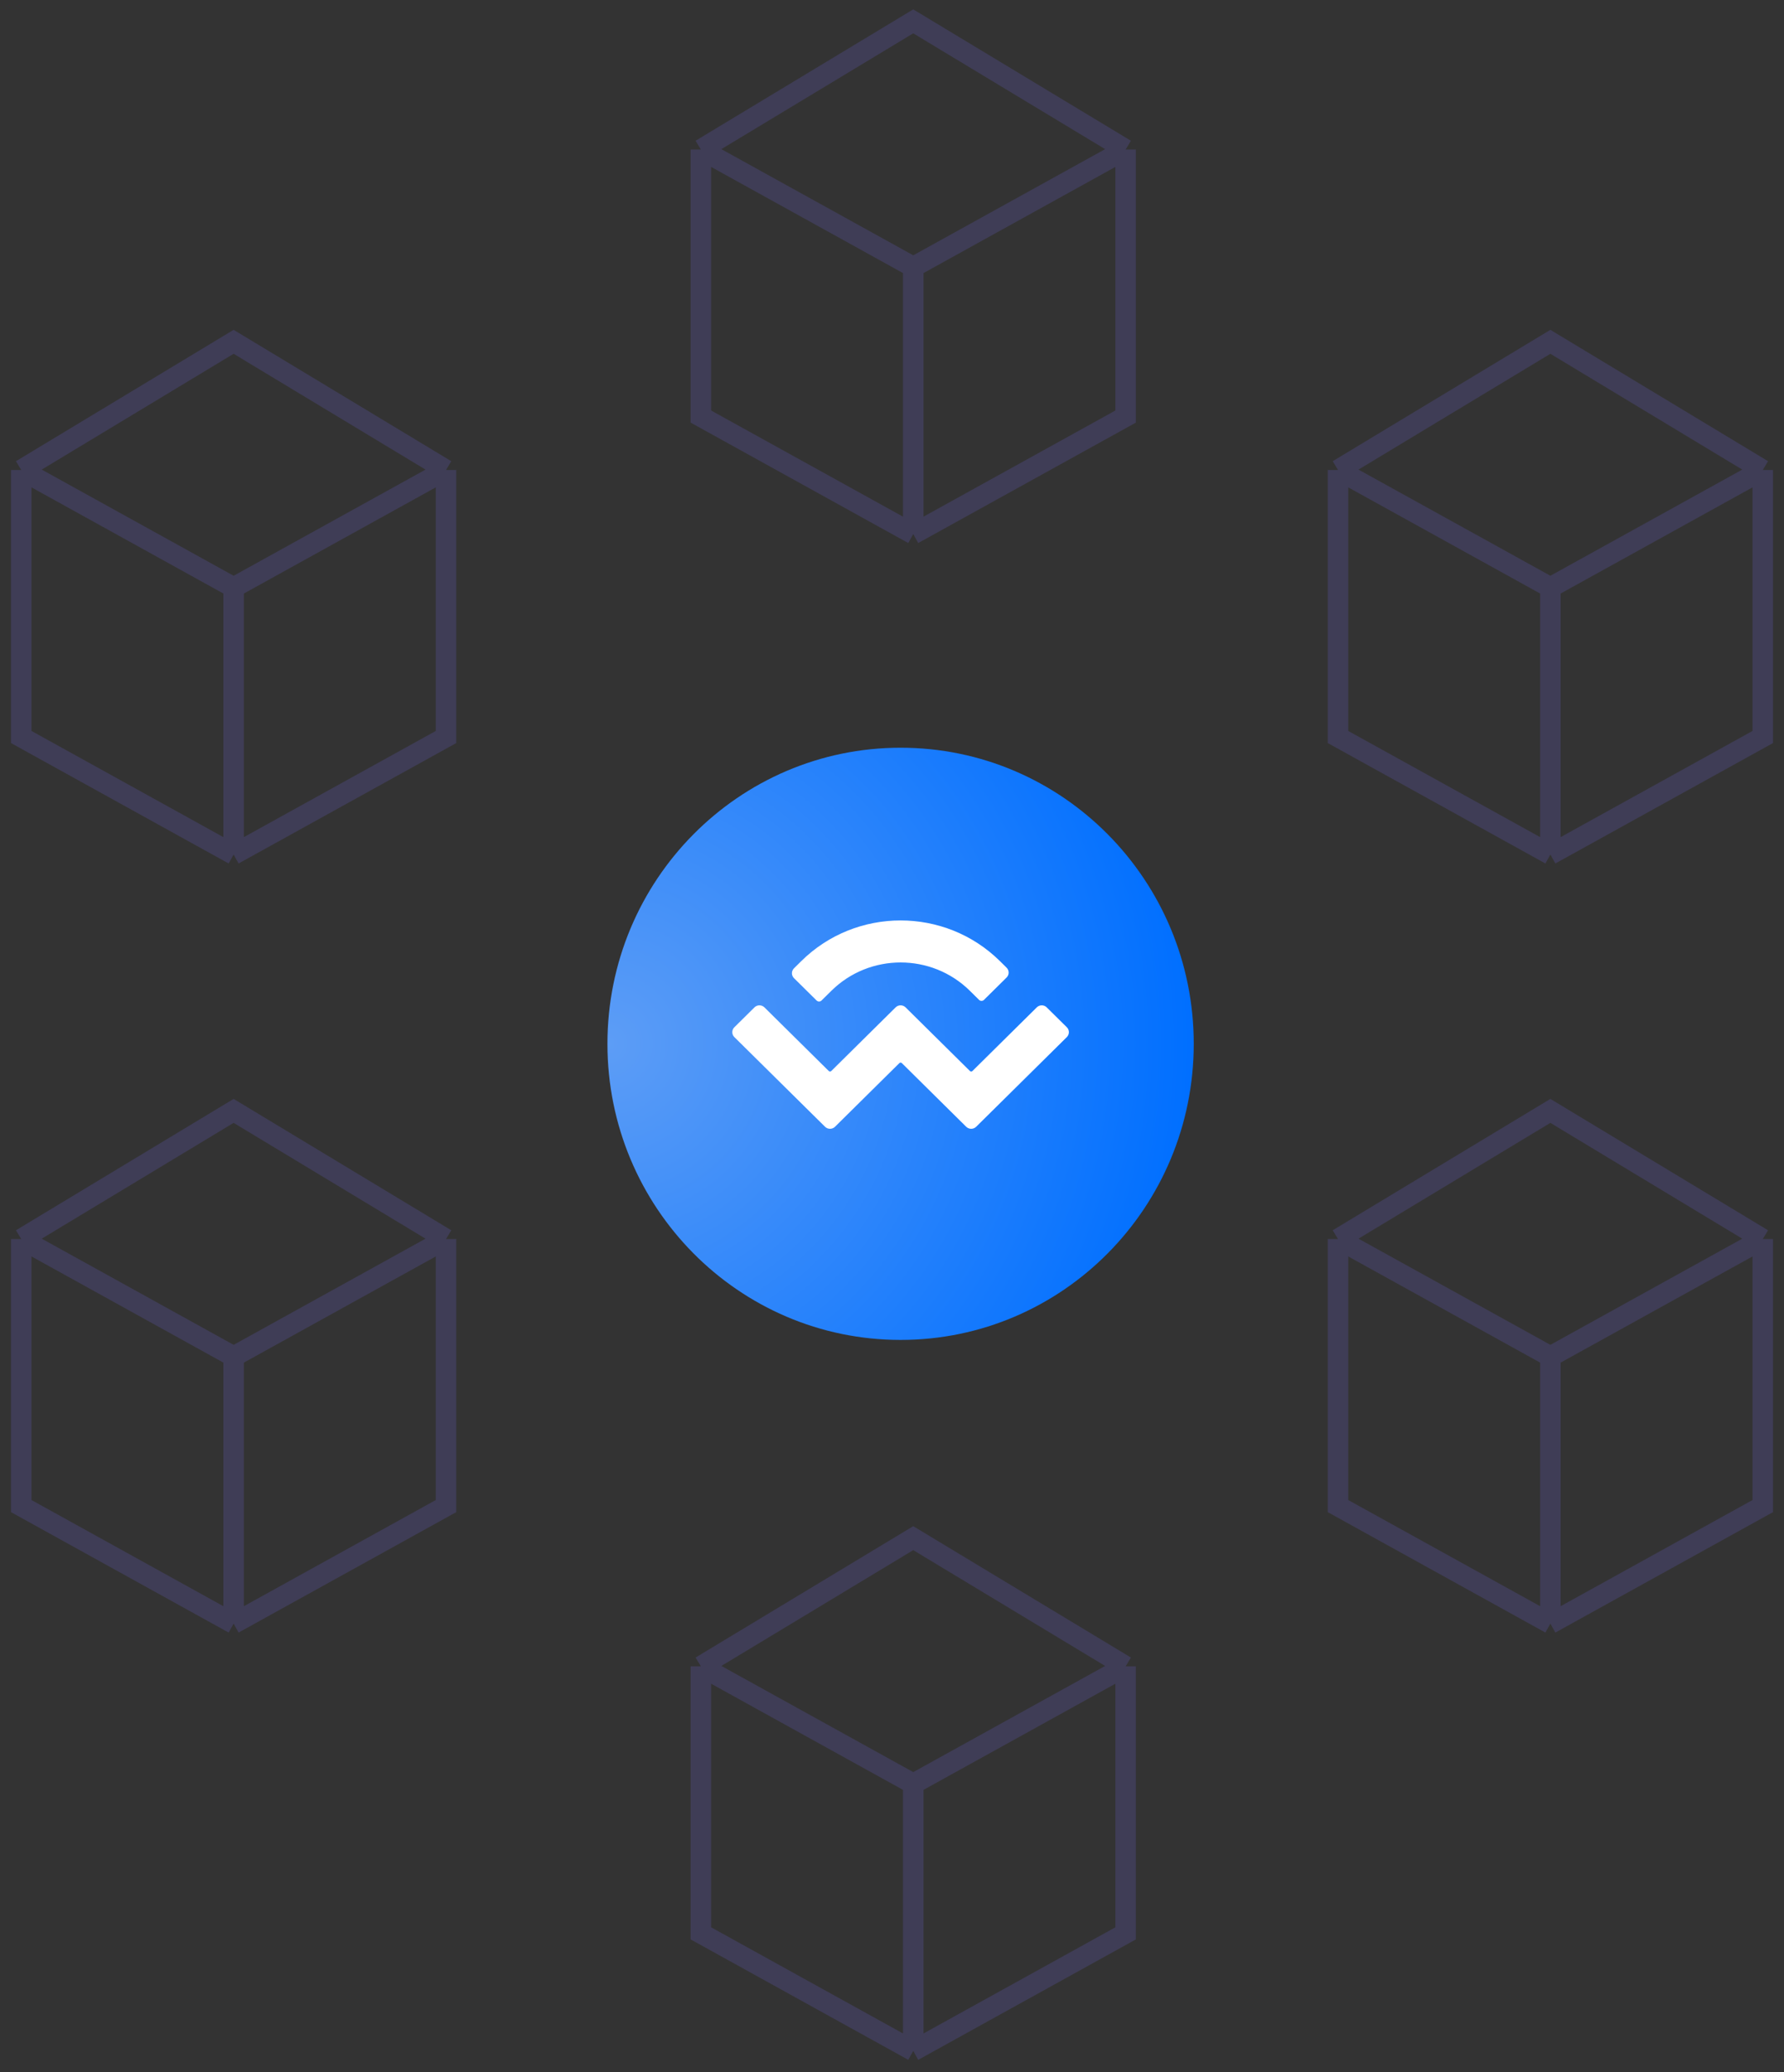
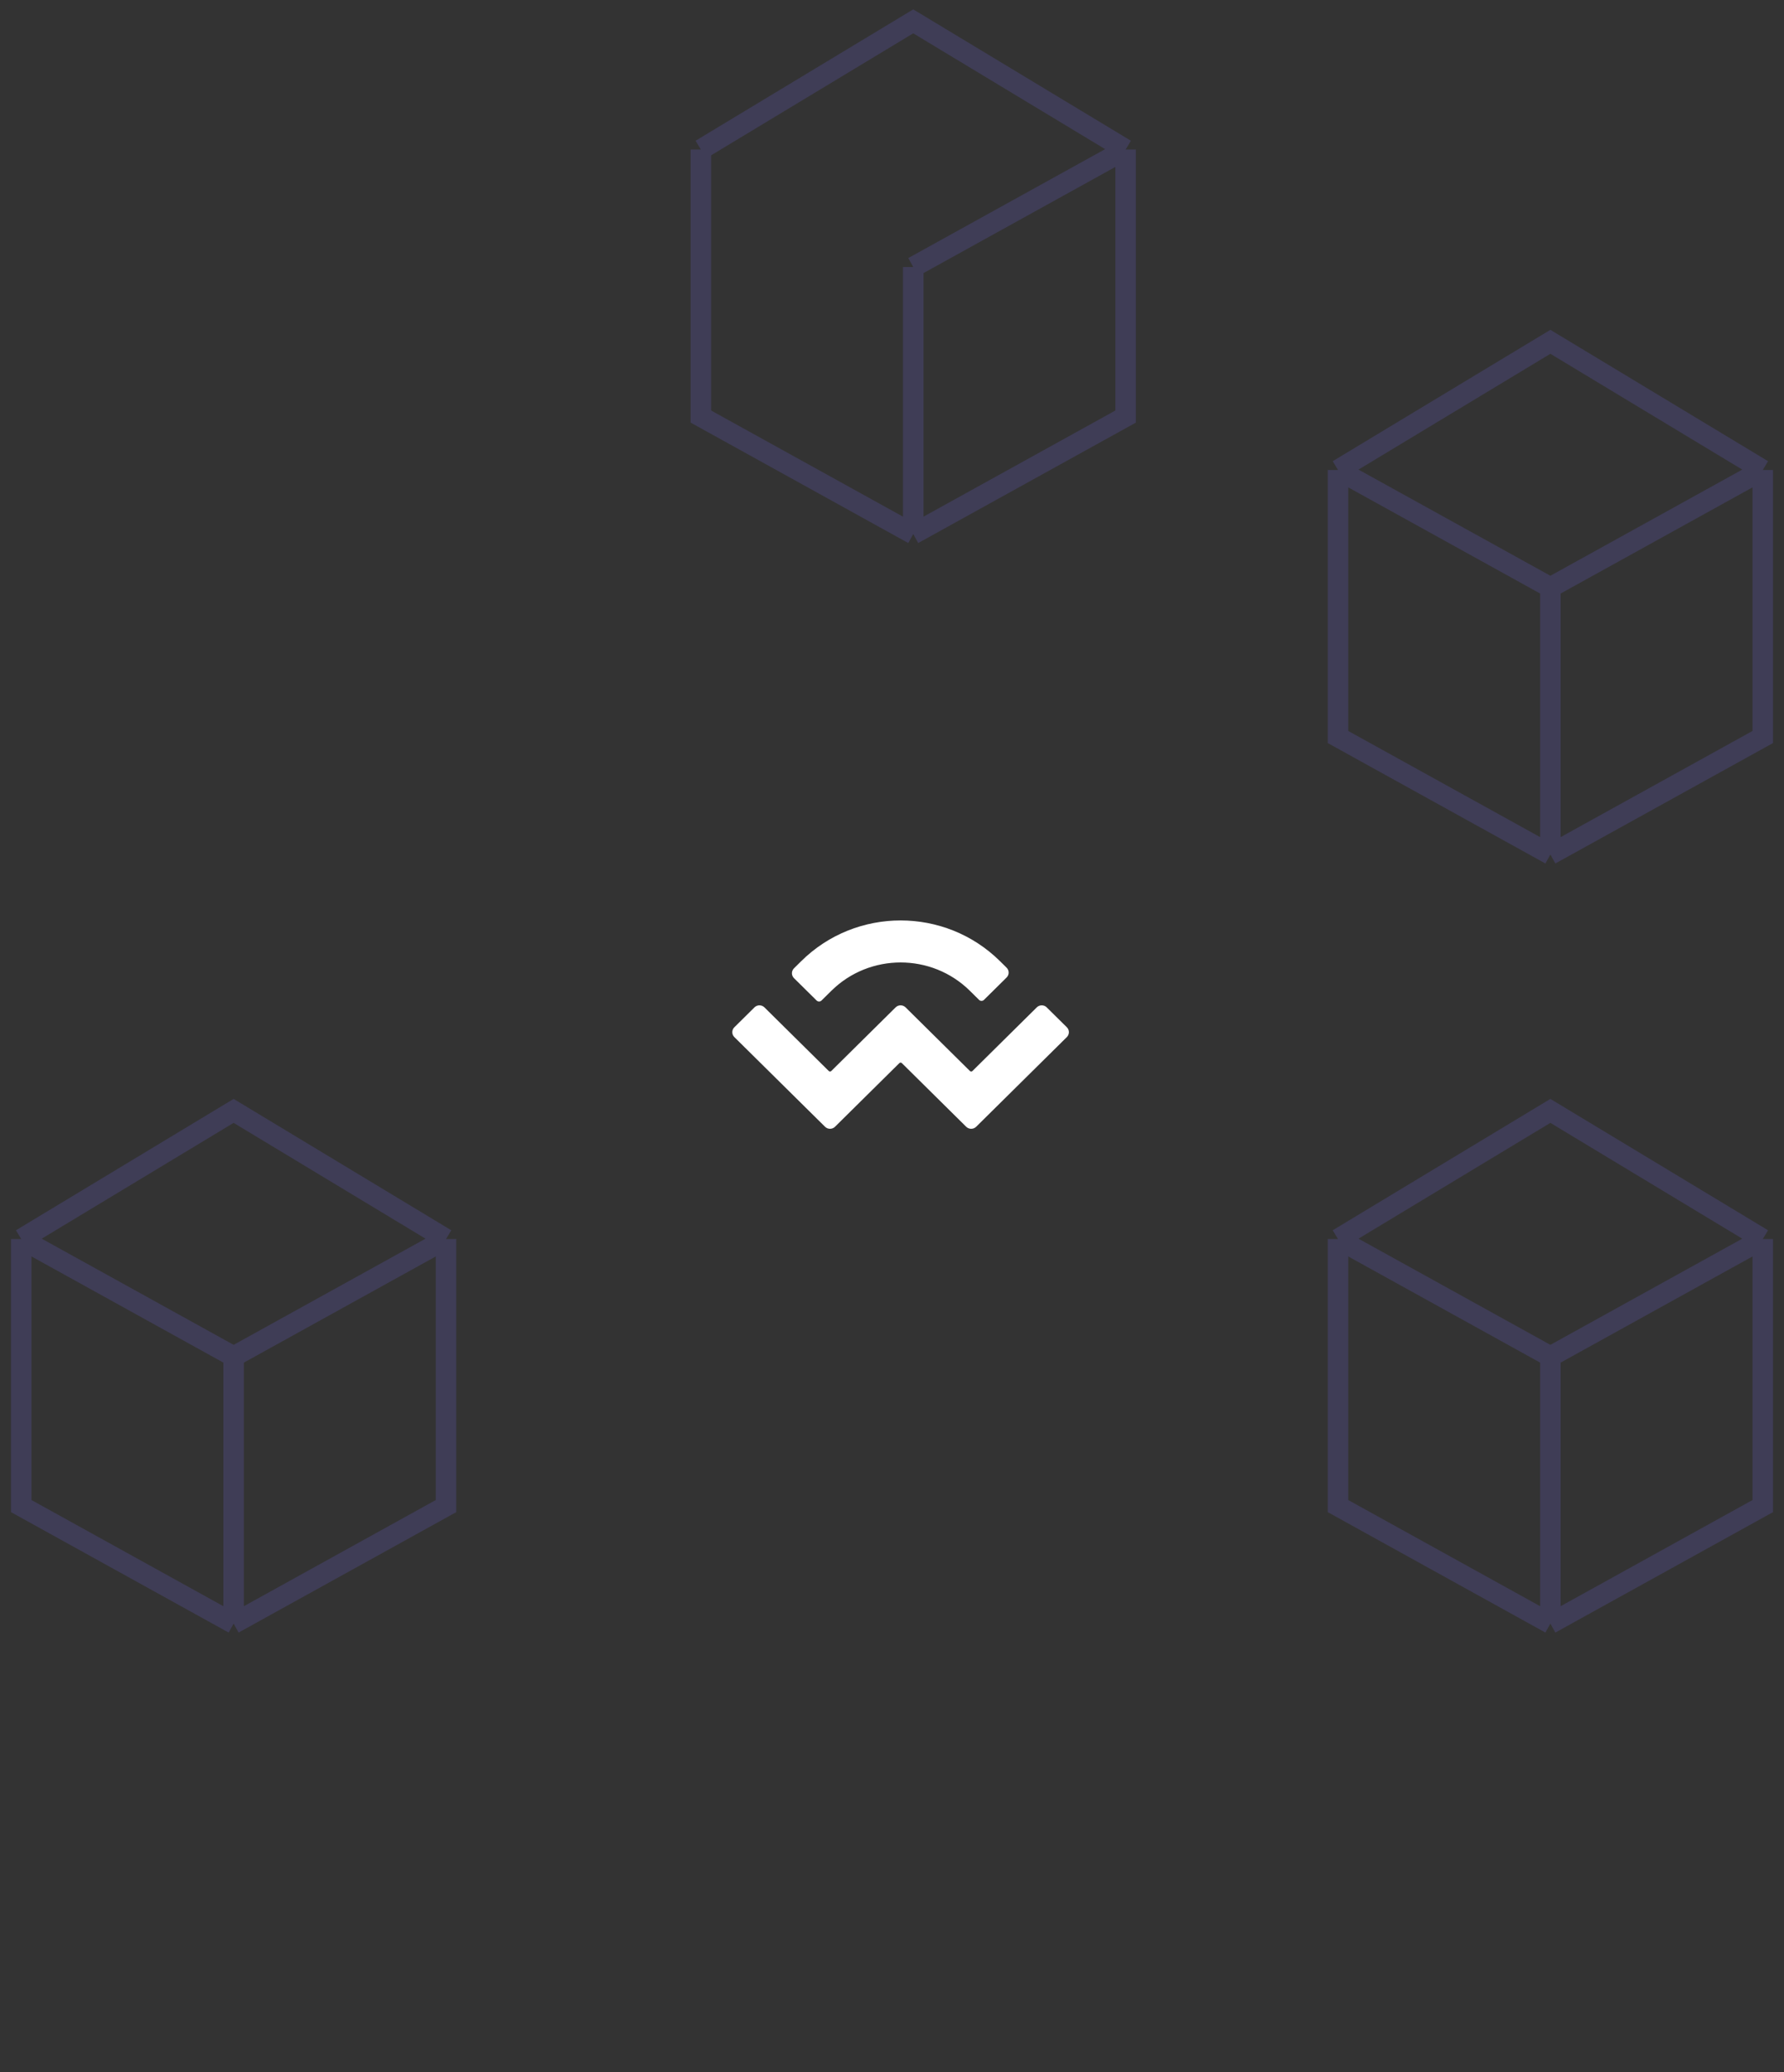
<svg xmlns="http://www.w3.org/2000/svg" fill="none" height="101" viewBox="0 0 87 101" width="87">
  <rect x="0" y="0" width="87" height="101" fill="#333333" stroke="none" />
  <radialGradient id="a" cx="0" cy="0" gradientTransform="matrix(28.591 0 0 28.865 29.624 50.876)" gradientUnits="userSpaceOnUse" r="1">
    <stop offset="0" stop-color="#5d9df6" />
    <stop offset="1" stop-color="#006fff" />
  </radialGradient>
  <clipPath id="b">
    <path d="m29.624 36.443h28.591v28.865h-28.591z" />
  </clipPath>
  <g clip-path="url(#b)">
-     <path d="m58.215 50.876c0-7.971-6.4-14.432-14.296-14.432-7.895 0-14.296 6.462-14.296 14.432s6.4 14.432 14.296 14.432c7.895 0 14.296-6.462 14.296-14.432z" fill="url(#a)" />
    <path d="m39.073 46.847c2.677-2.646 7.016-2.646 9.693 0l.322.318c.134.132.134.347 0 .479l-1.102 1.089c-.067.066-.175.066-.242 0l-.443-.438c-1.867-1.846-4.895-1.846-6.762 0l-.475.469c-.067.066-.175.066-.242 0l-1.102-1.089c-.134-.132-.134-.347 0-.479zm11.972 2.253.981.969c.134.132.134.347 0 .479l-4.422 4.371c-.134.132-.351.132-.485 0l-3.139-3.103c-.034-.033-.088-.033-.121 0l-3.139 3.103c-.134.132-.351.132-.485 0l-4.423-4.371c-.134-.132-.134-.347 0-.479l.981-.97c.134-.132.351-.132.485 0l3.139 3.103c.034.033.088.033.121 0l3.139-3.103c.134-.132.351-.132.485 0l3.139 3.103c.034.033.088.033.121 0l3.139-3.103c.134-.132.351-.132.485 0z" fill="#fff" />
  </g>
  <g stroke="#3f3d56">
-     <path d="m54.893 7.288-10.357-6.247-10.357 6.247m20.714 0v13.015l-10.357 5.727m10.357-18.742-10.357 5.727m0 13.015-10.357-5.727v-13.015m10.357 18.742v-13.015m-10.357-5.727 10.357 5.727" />
-     <path d="m54.893 81.217-10.357-6.247-10.357 6.247m20.714 0v13.015l-10.357 5.727m10.357-18.742-10.357 5.727m0 13.015-10.357-5.727v-13.015m10.357 18.742v-13.015m-10.357-5.727 10.357 5.727" />
+     <path d="m54.893 7.288-10.357-6.247-10.357 6.247m20.714 0v13.015l-10.357 5.727m10.357-18.742-10.357 5.727m0 13.015-10.357-5.727v-13.015m10.357 18.742v-13.015" />
    <path d="m85.964 22.907-10.357-6.247-10.357 6.247m20.714 0v13.015l-10.357 5.727m10.357-18.742-10.357 5.727m0 13.015-10.357-5.727v-13.015m10.357 18.742v-13.015m-10.357-5.727 10.357 5.727" />
    <path d="m85.964 60.392-10.357-6.247-10.357 6.247m20.714 0v13.015l-10.357 5.727m10.357-18.742-10.357 5.727m0 13.015-10.357-5.727v-13.015m10.357 18.742v-13.015m-10.357-5.727 10.357 5.727" />
-     <path d="m21.75 22.907-10.357-6.247-10.357 6.247m20.714 0v13.015l-10.357 5.727m10.357-18.742-10.357 5.727m0 13.015-10.357-5.727v-13.015m10.357 18.742v-13.015m-10.357-5.727 10.357 5.727" />
    <path d="m21.75 60.392-10.357-6.247-10.357 6.247m20.714 0v13.015l-10.357 5.727m10.357-18.742-10.357 5.727m0 13.015-10.357-5.727v-13.015m10.357 18.742v-13.015m-10.357-5.727 10.357 5.727" />
  </g>
</svg>